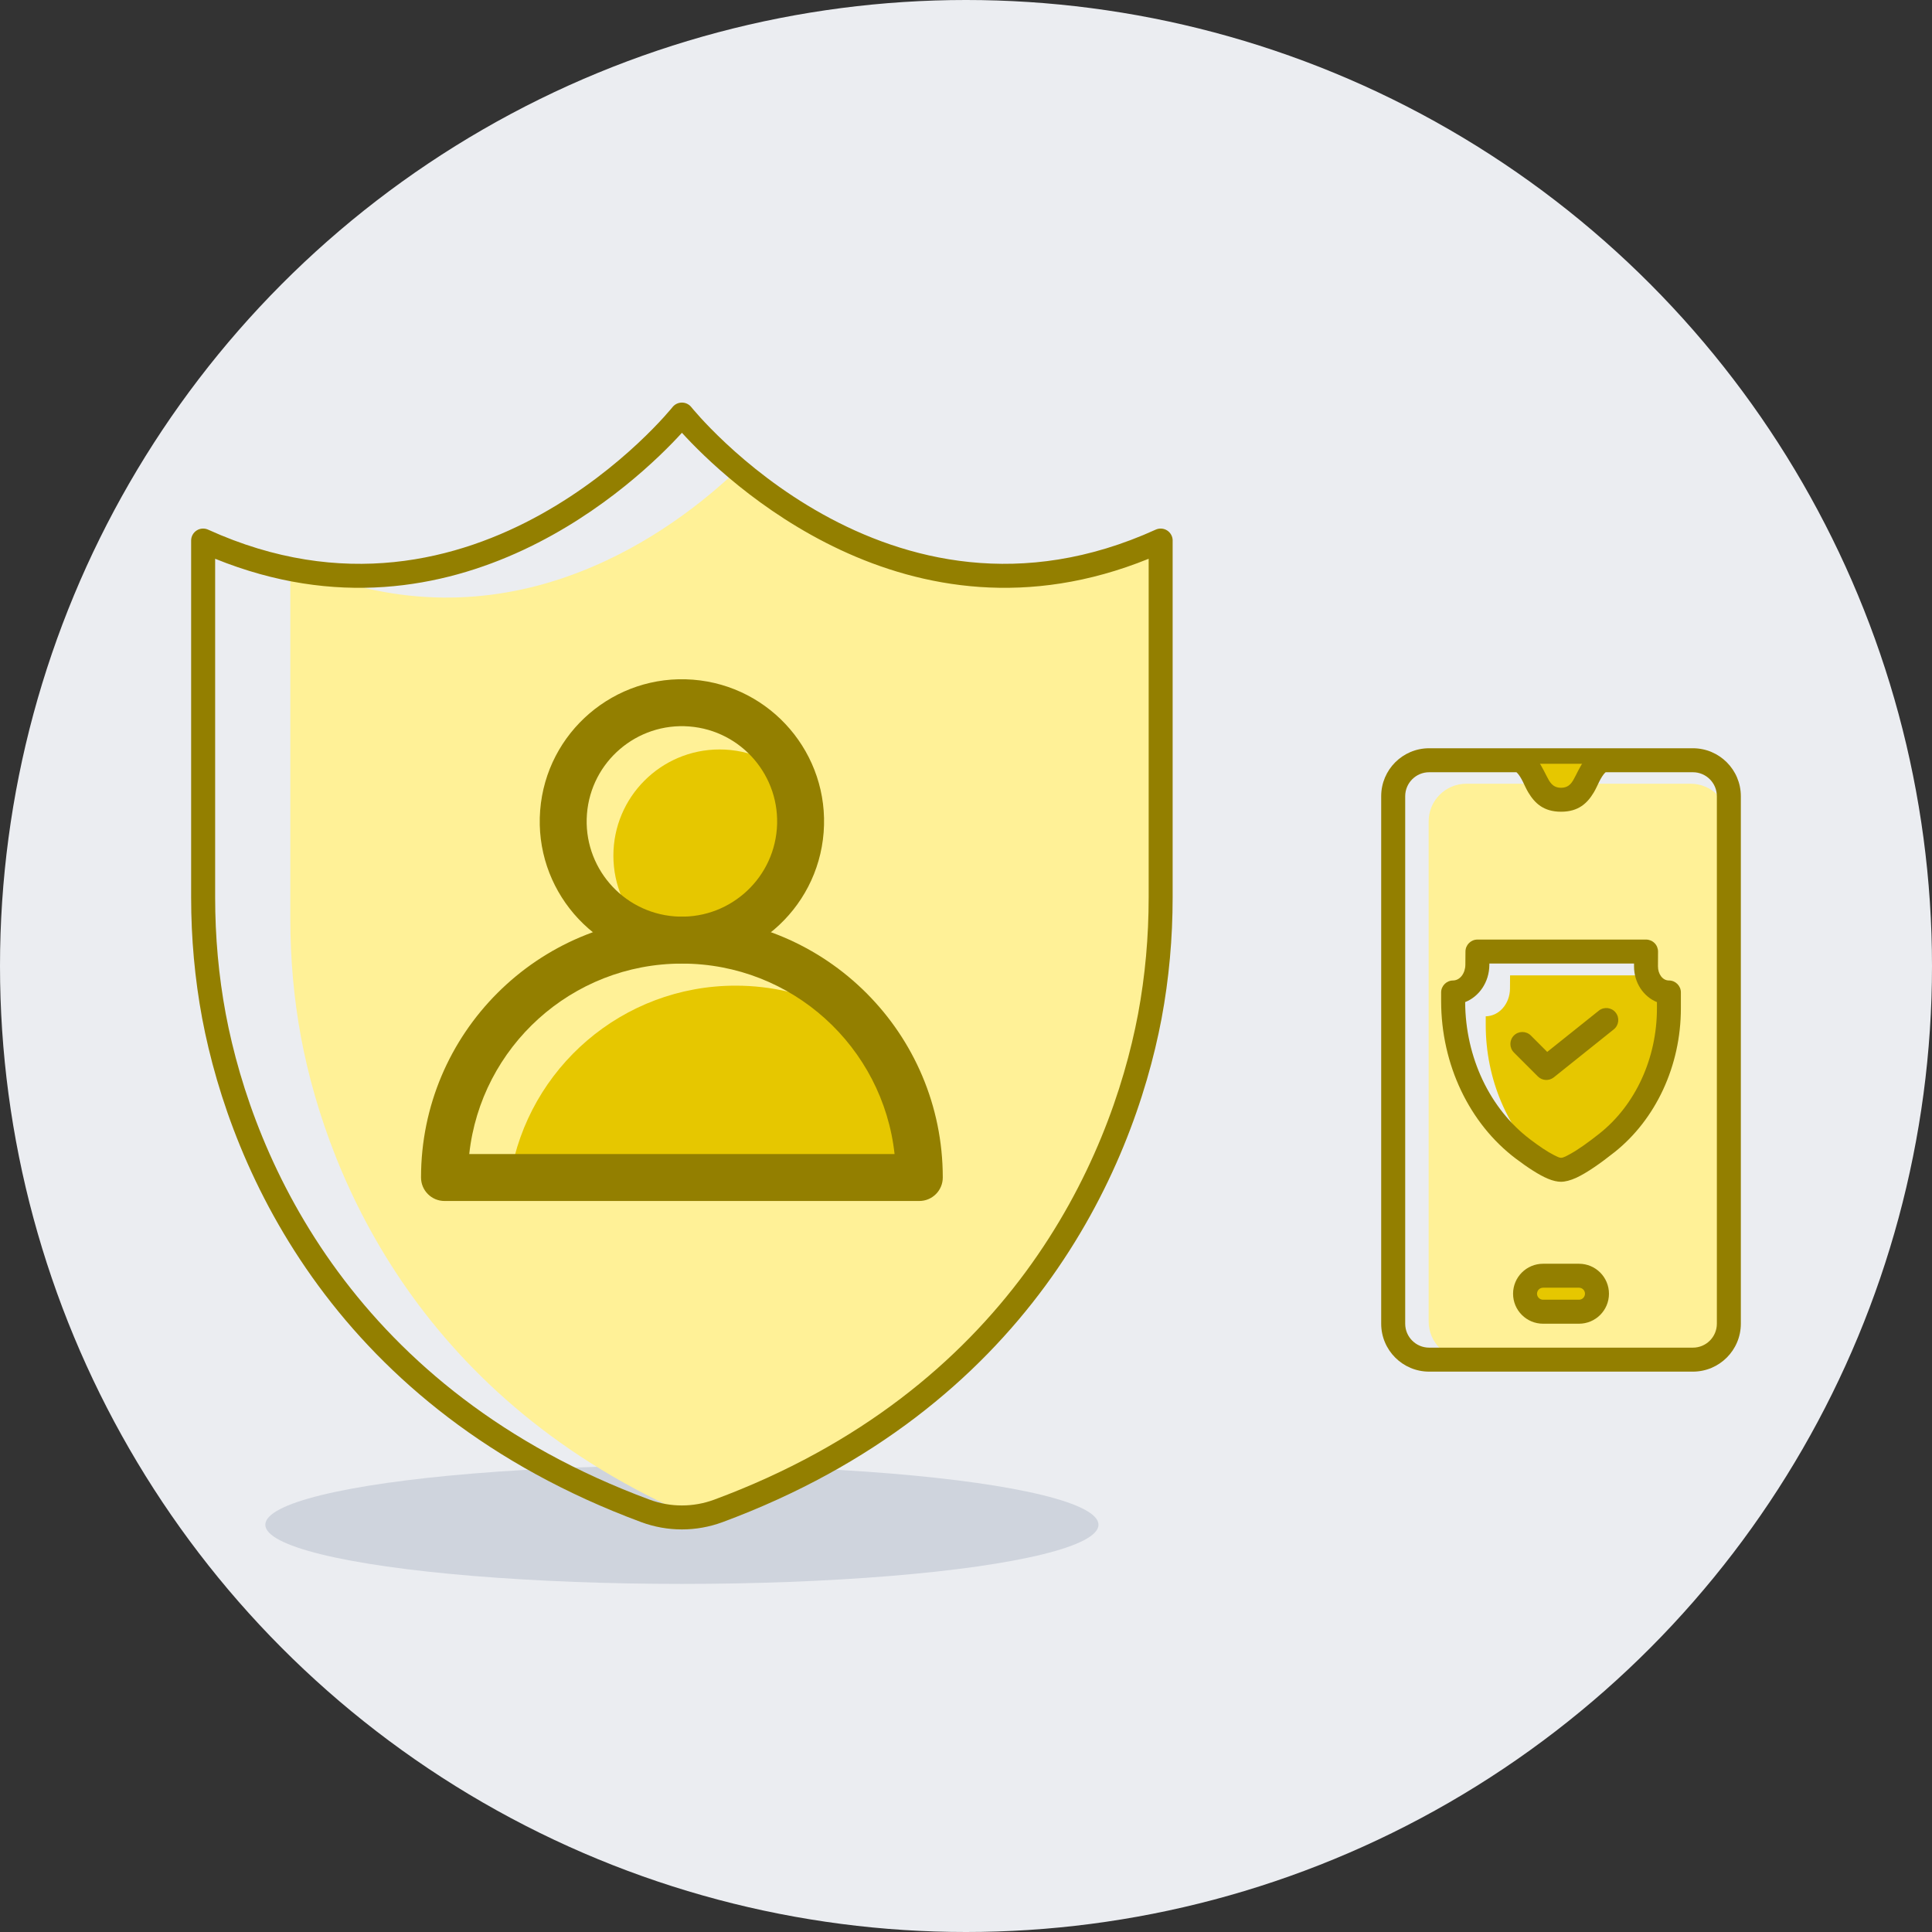
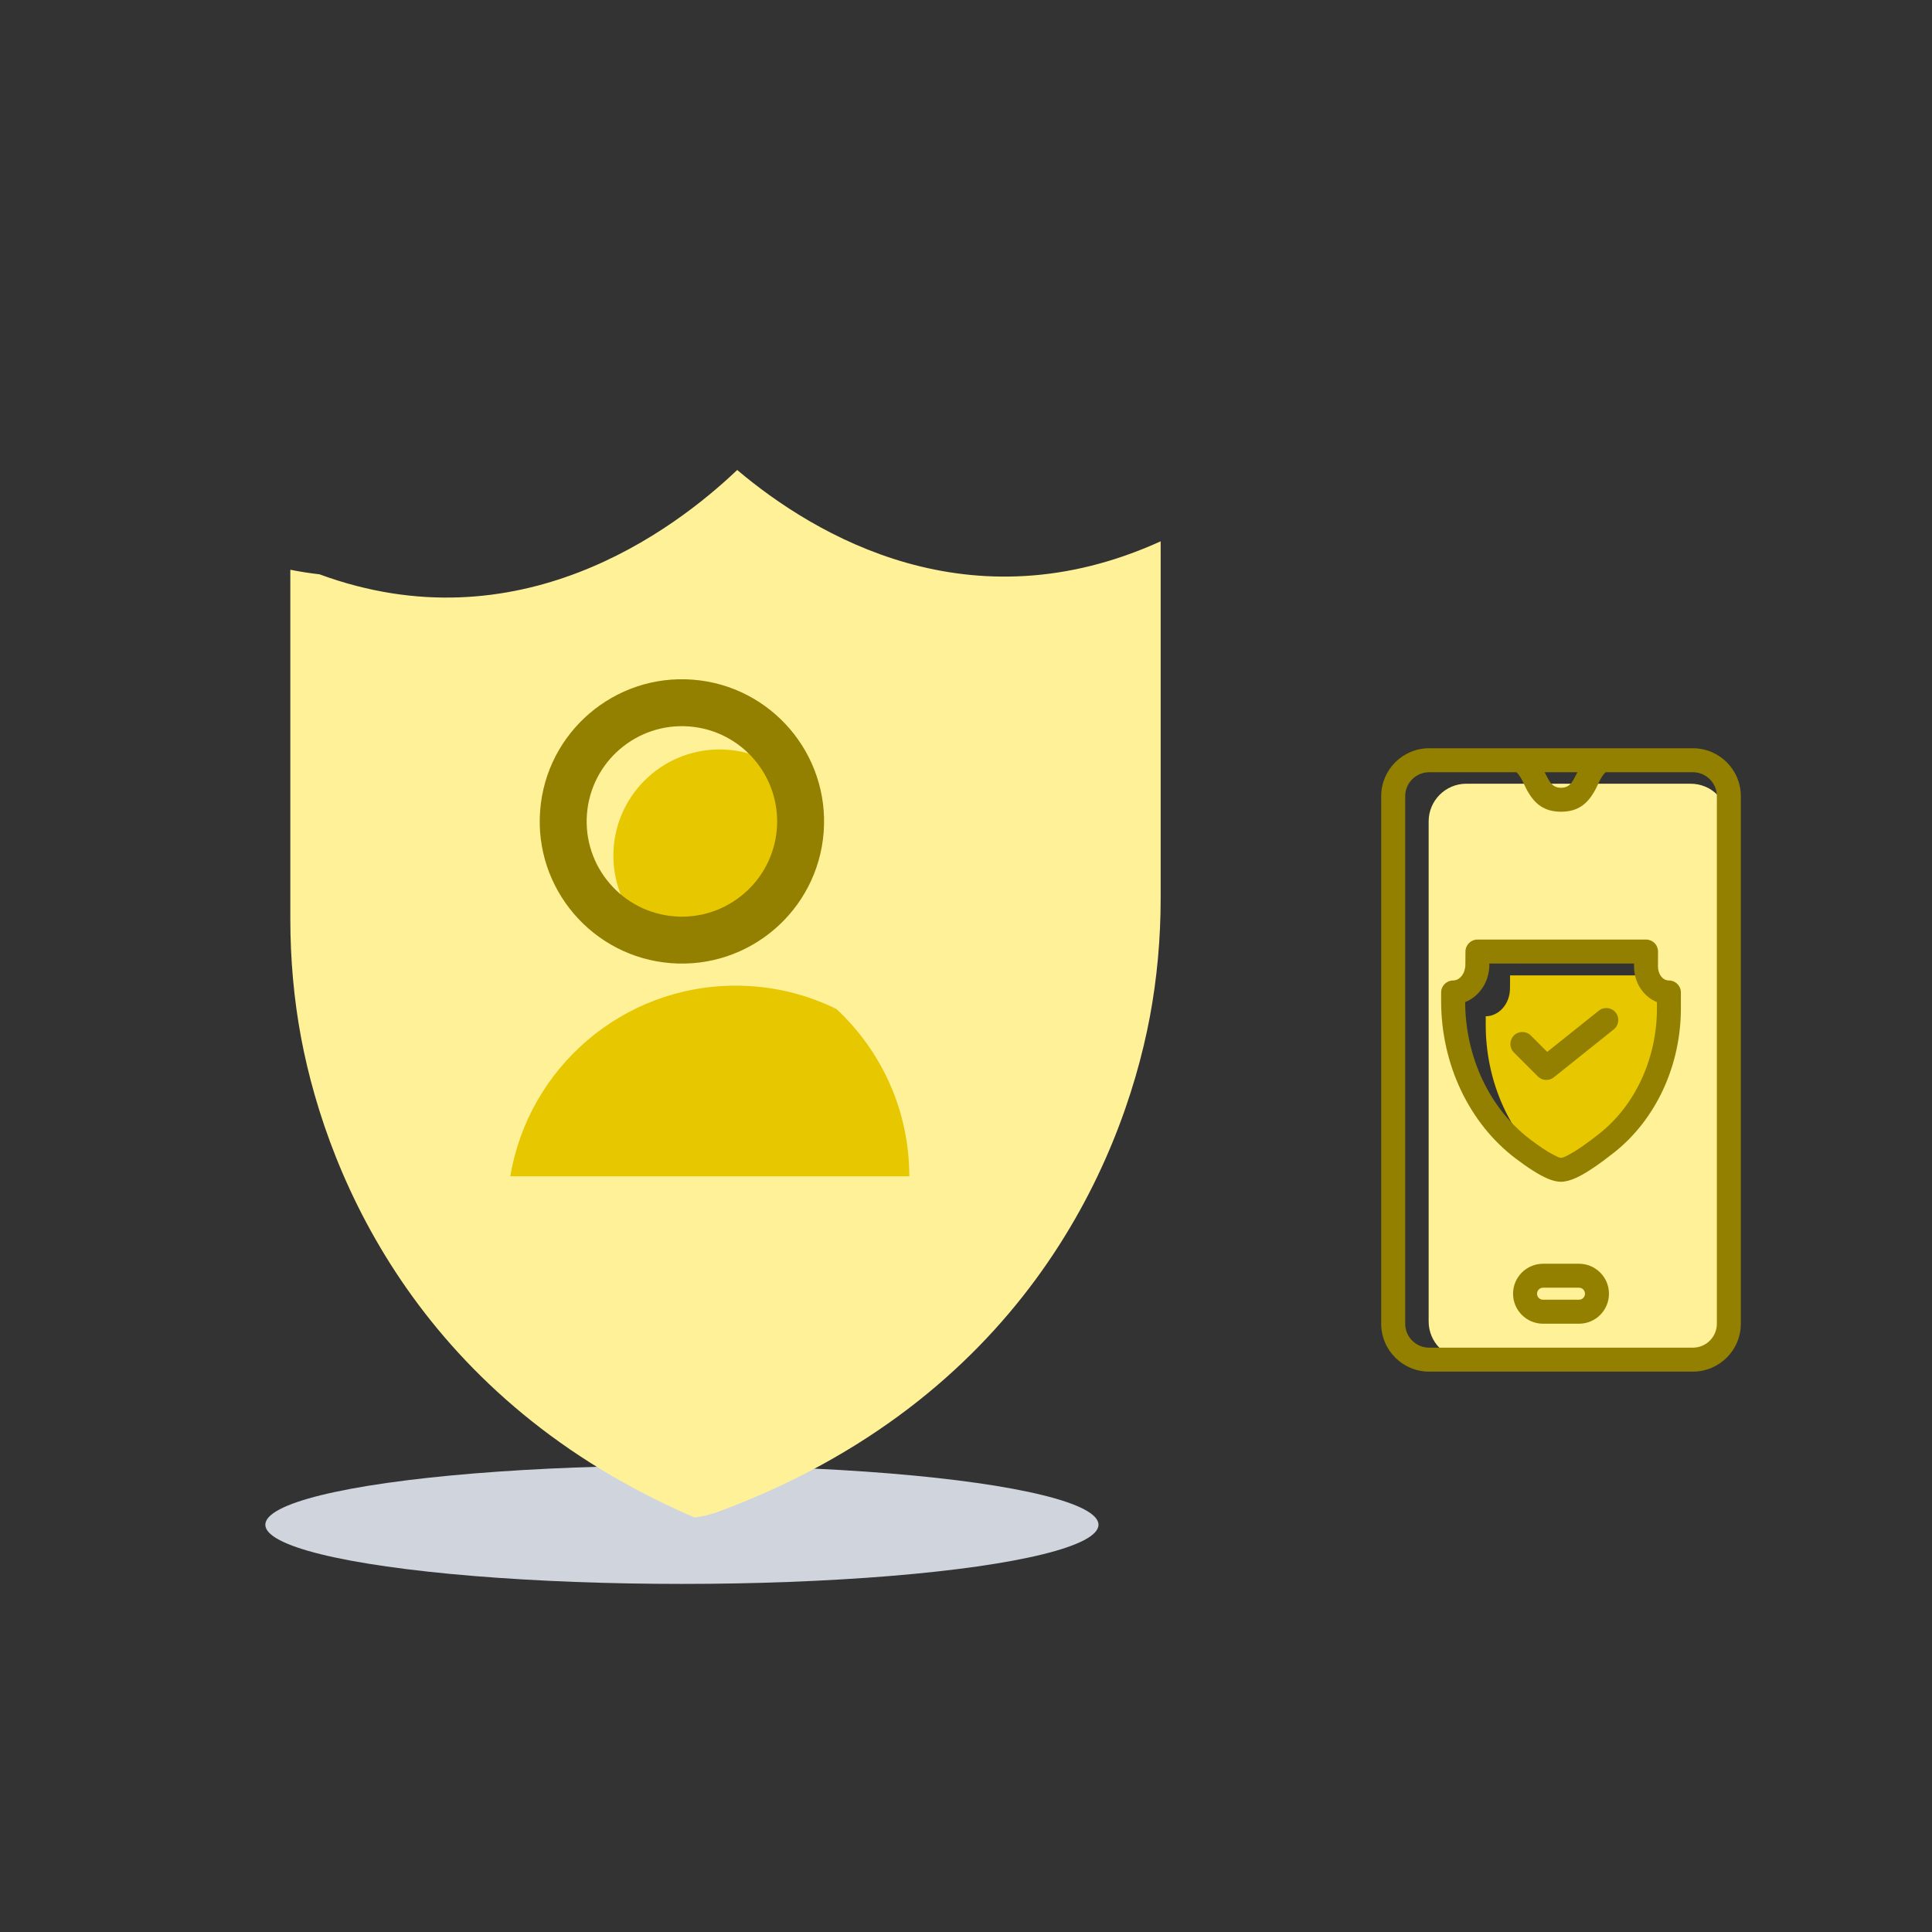
<svg xmlns="http://www.w3.org/2000/svg" id="Layer_2" data-name="Layer 2" viewBox="0 0 920.92 920.92">
  <rect x="0" y="0" width="920.92" height="920.92" fill="#333333" stroke="none" />
  <defs>
    <style>
      .cls-1, .cls-2 {
        fill: #e6c700;
      }

      .cls-3, .cls-4 {
        fill: #fff197;
      }

      .cls-3, .cls-2, .cls-5 {
        fill-rule: evenodd;
      }

      .cls-6 {
        fill: #ebedf1;
      }

      .cls-7 {
        fill: #cfd4dd;
      }

      .cls-5 {
        fill: #937f00;
      }
    </style>
  </defs>
  <g id="Layer_1-2" data-name="Layer 1">
    <g>
-       <circle class="cls-6" cx="460.46" cy="460.46" r="460.46" />
      <ellipse class="cls-7" cx="325.04" cy="726.79" rx="198.57" ry="28.21" />
      <g>
        <g>
          <path class="cls-4" d="M351.4,224.03c37.25,31.44,111.03,75.28,201.85,34v170.08c0,19.1-1.69,38.07-5.17,56.69-13.63,72.1-62.95,182.86-205.67,235.79-3.69,1.36-7.5,2.28-11.36,2.74-128.8-55.27-174.47-159.58-187.5-228.53-3.48-18.62-5.16-37.59-5.16-56.69v-166.53c4.7.94,9.35,1.66,13.92,2.18,94.41,34.74,168.52-20.63,199.09-49.73Z" />
-           <path class="cls-5" d="M558.97,257.66c0-1.94-.99-3.75-2.62-4.8-1.63-1.05-3.69-1.2-5.46-.4-128.2,58.27-221.38-58.42-221.38-58.42-1.08-1.35-2.73-2.14-4.47-2.14s-3.37.79-4.46,2.14c0,0-93.19,116.69-221.39,58.42-1.77-.8-3.83-.65-5.46.4-1.63,1.05-2.62,2.86-2.62,4.8v170.08c0,19.45,1.73,38.77,5.27,57.73h0c13.88,73.41,64,186.22,209.31,240.09h0c12.48,4.62,26.22,4.62,38.7,0h.01c145.28-53.87,195.41-166.68,209.29-240.08h0c3.55-18.97,5.27-38.3,5.27-57.75v-170.08ZM547.53,266.34v161.4c0,18.74-1.65,37.36-5.06,55.63-13.39,70.81-61.89,179.51-202.04,231.47-9.93,3.68-20.85,3.68-30.77,0-140.16-51.95-188.65-160.67-202.04-231.47-3.41-18.27-5.07-36.89-5.07-55.63v-161.4c115.17,46.72,202.27-37.85,222.5-60.04,20.23,22.19,107.33,106.76,222.49,60.04h0Z" />
        </g>
        <g>
          <path class="cls-2" d="M307.42,443.87c6.23,2.74,13.11,4.26,20.34,4.26,27.94,0,50.62-22.69,50.62-50.63,0-14.08-5.76-26.82-15.04-36-6.23-2.74-13.11-4.26-20.34-4.26-27.94,0-50.62,22.69-50.62,50.62,0,14.08,5.76,26.82,15.04,36Z" />
          <path class="cls-5" d="M392.6,396.81c2.91-37.29-25-69.92-62.29-72.83s-69.92,25.01-72.83,62.29c-2.91,37.29,25.01,69.92,62.29,72.83,37.29,2.91,69.92-25.01,72.83-62.29ZM370.3,395.07c-1.95,24.98-23.81,43.68-48.79,41.73-24.98-1.95-43.68-23.81-41.73-48.79,1.95-24.98,23.81-43.68,48.79-41.73,24.98,1.95,43.68,23.81,41.73,48.79Z" />
          <path class="cls-1" d="M243.25,560.71c8.58-51.57,53.4-90.88,107.41-90.88,17.24,0,33.54,4,48.02,11.13,21.38,19.88,34.75,48.25,34.75,79.75h-190.17Z" />
-           <path class="cls-5" d="M438.2,572.47c6.18,0,11.19-5.01,11.19-11.19,0-68.68-55.67-124.35-124.35-124.35s-124.35,55.66-124.35,124.35c0,6.18,5.01,11.19,11.19,11.19h226.32ZM426.41,550.1h-202.74c5.57-51.06,48.83-90.79,101.37-90.79s95.8,39.73,101.37,90.79h0Z" />
        </g>
        <g>
          <path class="cls-3" d="M823.86,391.54c0-9.92-8.05-17.97-17.98-17.97h-106.92c-9.92,0-17.97,8.04-17.97,17.97v238.35c0,9.93,8.05,17.97,17.97,17.97h106.92c9.93,0,17.98-8.04,17.98-17.97v-238.35ZM743.86,557.34c-3.74,0-10.59-4.24-18.08-9.93-20.79-15.79-33.35-42.43-33.35-70.98v-4.14c6.36-.08,11.51-5.97,11.56-13.25l.05-6.38h80.35v7.07c-.04,6.92,4.84,12.55,10.89,12.56v7.6c0,25.77-11.08,49.84-29.55,64.58-8.91,7.11-17.49,12.88-21.87,12.88Z" />
          <path class="cls-5" d="M829.8,379.53c0-12.63-10.24-22.86-22.86-22.86h-125.72c-12.62,0-22.85,10.23-22.85,22.86v251.43c0,12.62,10.23,22.85,22.85,22.85h125.72c12.62,0,22.86-10.23,22.86-22.85v-251.43ZM818.37,379.53v251.43c0,6.31-5.12,11.42-11.42,11.42h-125.72c-6.31,0-11.42-5.12-11.42-11.42v-251.43c0-6.31,5.12-11.43,11.42-11.43h125.72c6.31,0,11.42,5.12,11.42,11.43Z" />
-           <path class="cls-1" d="M761.23,364.07c-5.72,5.71-5.72,17.14-17.14,17.14s-11.44-11.43-17.14-17.14h34.29Z" />
          <path class="cls-5" d="M757.19,360.03c-2.69,2.69-4.43,6.38-6.25,9.93-1.4,2.71-2.74,5.54-6.84,5.54s-5.46-2.83-6.86-5.54c-1.82-3.55-3.57-7.24-6.25-9.93-2.22-2.23-5.86-2.23-8.08,0-2.24,2.23-2.24,5.85,0,8.08,2.54,2.54,3.66,6.44,5.57,9.61,3.11,5.18,7.32,9.2,15.62,9.2s12.49-4.02,15.61-9.2c1.91-3.18,3.03-7.07,5.57-9.61,2.24-2.23,2.24-5.85,0-8.08-2.22-2.23-5.86-2.23-8.08,0Z" />
-           <path class="cls-1" d="M752.66,625.25h-17.14c-4.73,0-8.57-3.84-8.57-8.57s3.84-8.57,8.57-8.57h17.14c4.73,0,8.57,3.84,8.57,8.57s-3.84,8.57-8.57,8.57Z" />
          <path class="cls-5" d="M752.66,630.97c7.89,0,14.28-6.4,14.28-14.29s-6.39-14.29-14.28-14.29h-17.14c-7.89,0-14.29,6.4-14.29,14.29s6.4,14.29,14.29,14.29h17.14ZM752.66,619.53h-17.14c-1.58,0-2.87-1.28-2.87-2.86s1.29-2.86,2.87-2.86h17.14c1.58,0,2.85,1.28,2.85,2.86s-1.28,2.86-2.85,2.86Z" />
          <path class="cls-1" d="M785.27,464.94c1.54,4.74,5.54,8.12,10.24,8.13v7.55c0,25.6-11.09,49.53-29.55,64.17-8.91,7.07-17.5,12.8-21.87,12.8-1.95,0-4.72-1.13-7.97-3-17.53-15.98-27.92-40.21-27.92-66.03v-4.12c6.36-.08,11.49-5.93,11.56-13.17l.04-6.34h65.47Z" />
          <path class="cls-5" d="M744.09,563.31c1.93,0,4.47-.61,7.38-1.96,4.88-2.27,11.4-6.8,18.03-12.08,0,0,0,0,.01,0,19.75-15.67,31.71-41.24,31.71-68.65v-7.55c0-3.15-2.55-5.71-5.71-5.71-3.11,0-5.23-3.21-5.21-6.74l.03-7.03c0-1.52-.59-2.98-1.66-4.05-1.08-1.08-2.54-1.68-4.06-1.68h-80.35c-3.14,0-5.69,2.53-5.72,5.67l-.05,6.34c-.03,3.94-2.44,7.46-5.91,7.5-3.13.04-5.64,2.59-5.64,5.71v4.12c0,30.23,13.47,58.39,35.62,75.1,5.69,4.3,11.05,7.78,15.15,9.51,2.47,1.05,4.65,1.51,6.38,1.51ZM698.38,477.67c6.6-2.59,11.48-9.42,11.55-17.72,0,0,0-.67,0-.67h68.96v1.3c-.03,7.97,4.62,14.56,10.92,17.09v2.95c0,23.8-10.23,46.08-27.39,59.7-5.06,4.01-10,7.59-14.04,9.79-1.77.97-3.2,1.77-4.28,1.77-.86,0-1.93-.57-3.28-1.24-3.25-1.63-7.2-4.32-11.37-7.48h0c-19.31-14.58-30.93-39.15-31.06-65.49Z" />
          <path class="cls-5" d="M721.61,501.68l11.44,11.43c2.06,2.06,5.33,2.24,7.61.42l28.57-22.86c2.47-1.97,2.87-5.57.89-8.03-1.96-2.46-5.57-2.86-8.02-.89l-24.59,19.66-7.8-7.81c-2.24-2.23-5.86-2.23-8.09,0-2.22,2.23-2.22,5.85,0,8.08Z" />
        </g>
      </g>
    </g>
  </g>
</svg>